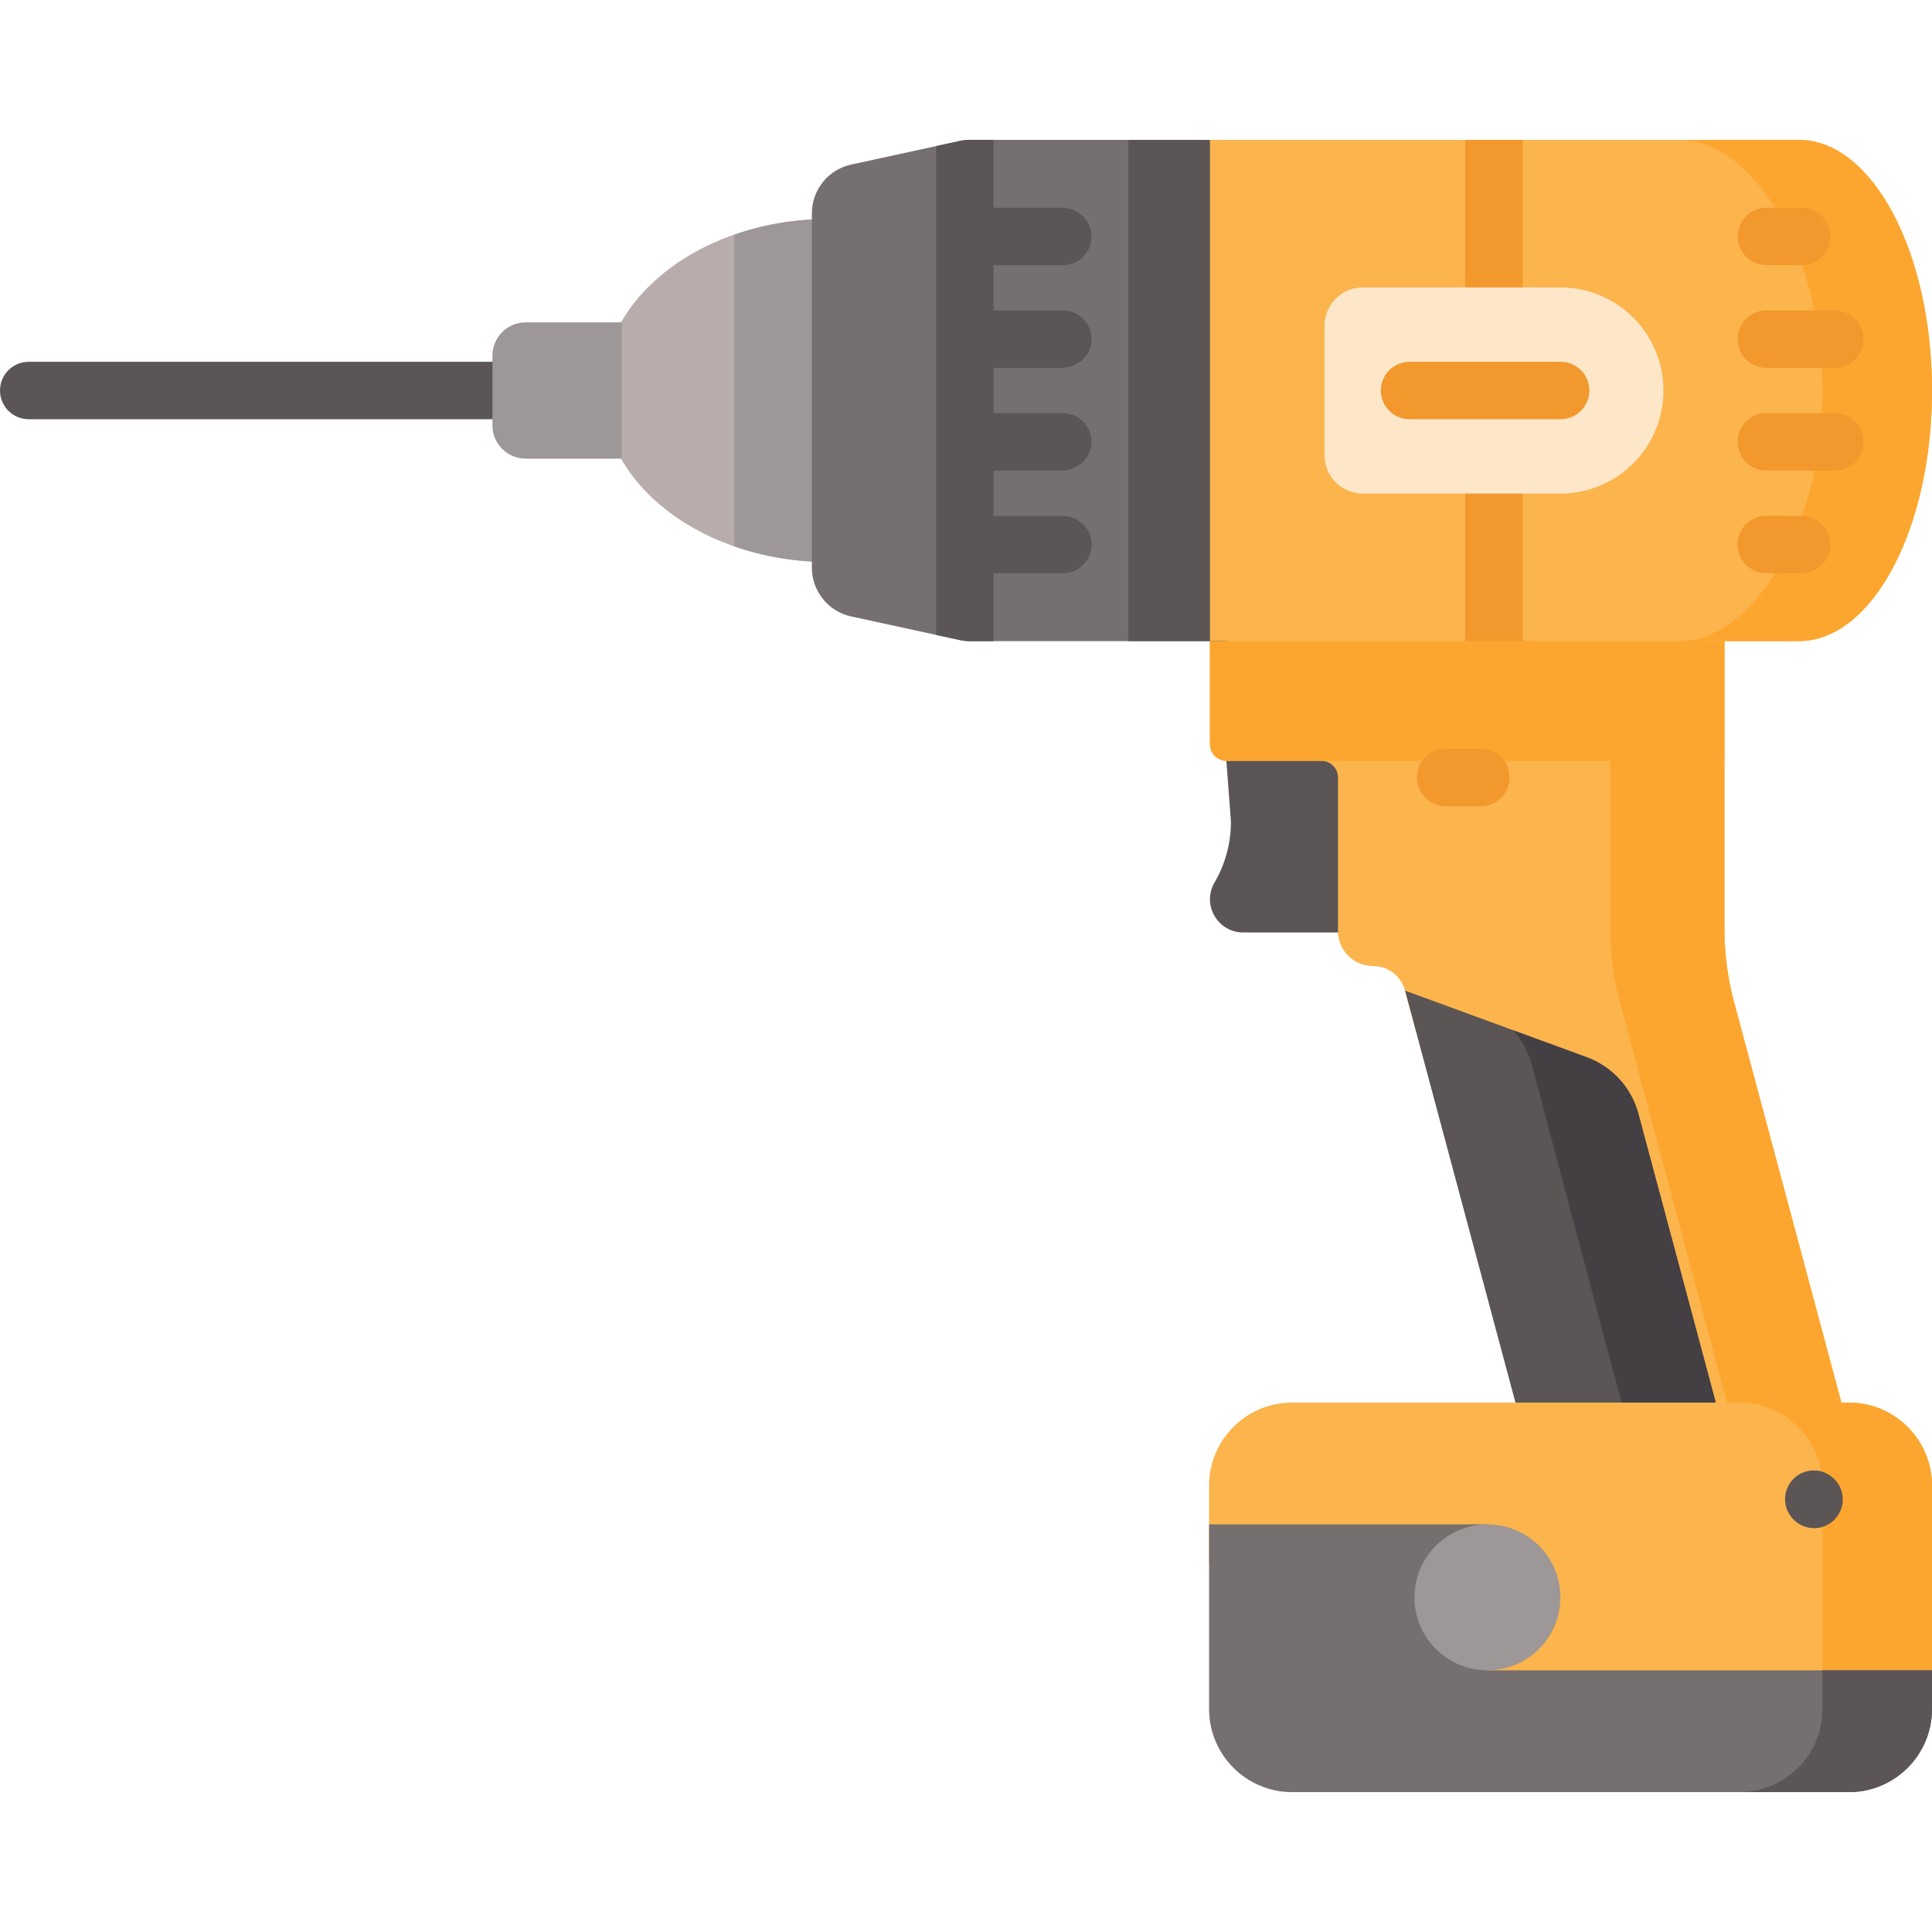
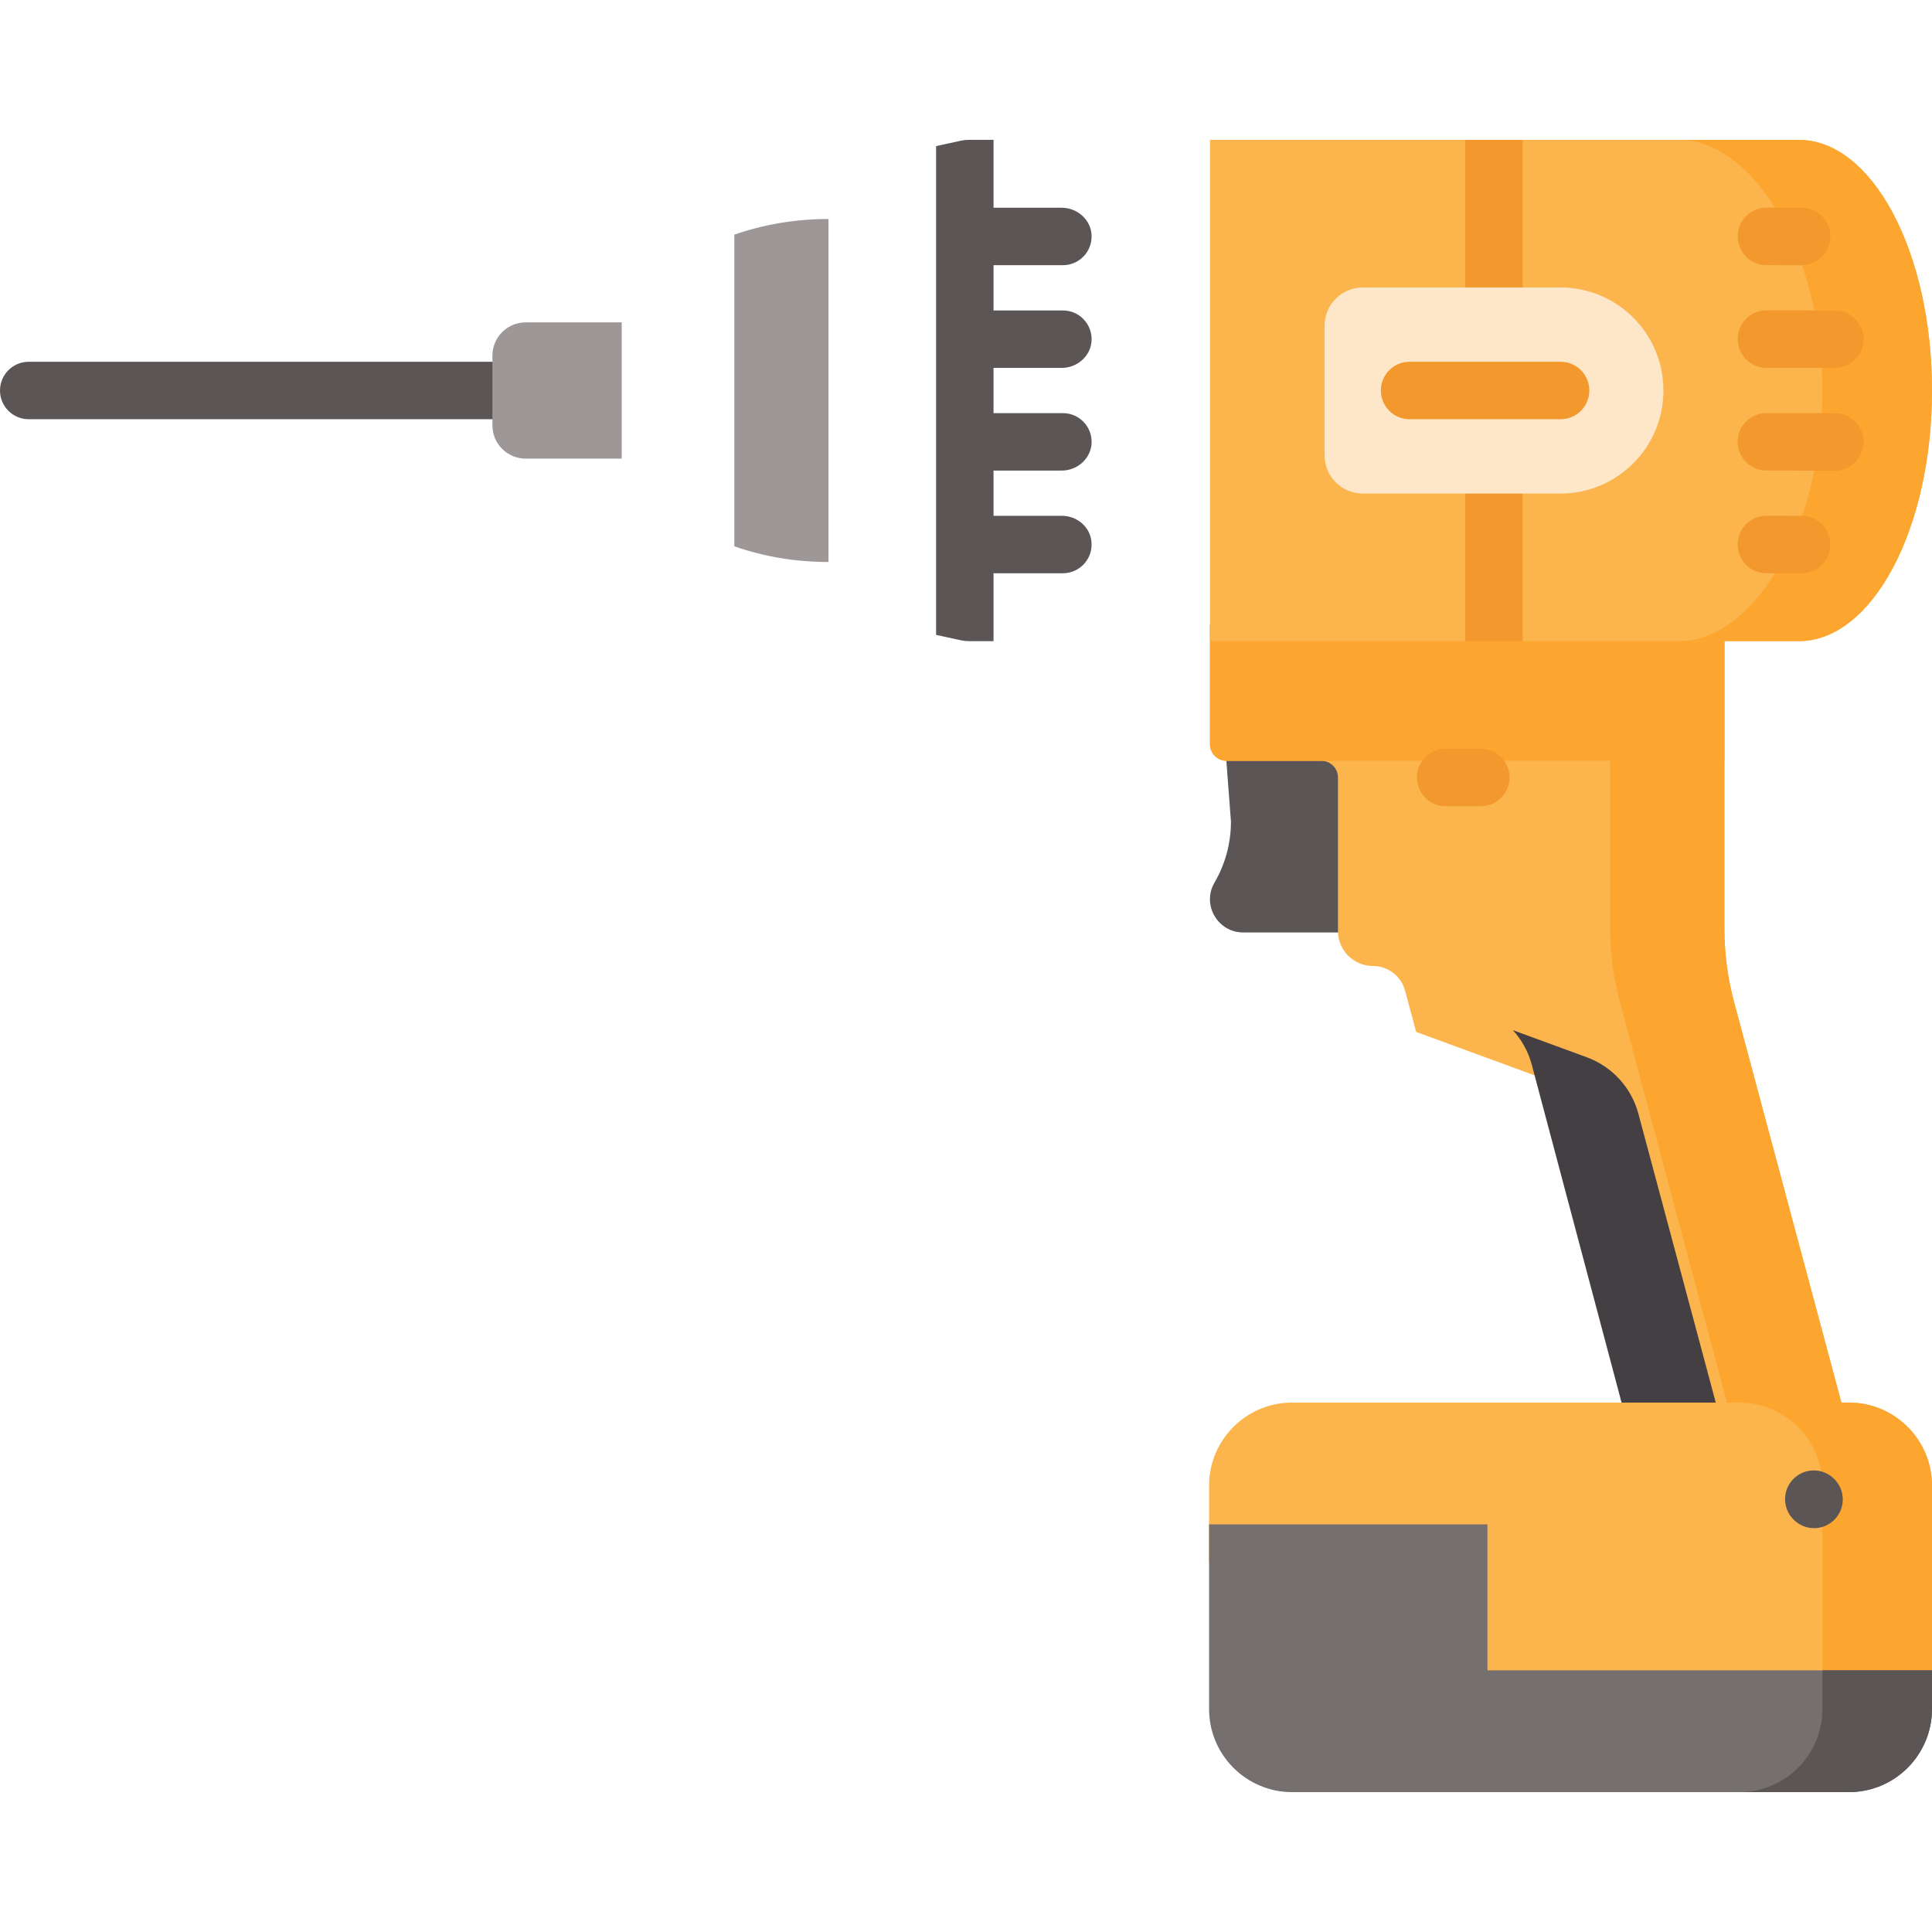
<svg xmlns="http://www.w3.org/2000/svg" id="Capa_1" enable-background="new 0 0 512 512" height="512" viewBox="0 0 512 512" width="512">
  <g>
    <g>
      <g>
        <path d="m358.98 188.34v58.773h-29.505c-6.79 0-11.038-7.362-7.616-13.226 2.769-4.744 4.356-10.264 4.356-16.156l-2.22-29.391z" fill="#5b5555" />
      </g>
      <path d="m489.683 378.008h-42.452l-20.267-75.638c-1.857-6.921-6.962-12.503-13.701-14.979l-37.966-13.914-2.933-10.95c-.518-1.918-1.654-3.552-3.146-4.709-1.502-1.147-3.38-1.817-5.369-1.817-5.125 0-9.276-4.151-9.276-9.276v-40.686c0-2.436-1.969-4.405-4.405-4.405h-25.118c-2.426 0-4.405-1.979-4.405-4.404v-31.725h136.347v80.641c0 6.536.853 13.051 2.547 19.374z" fill="#fcb44d" />
-       <path d="m456.389 378.003-22.203-82.854c-1.855-6.924-6.964-12.512-13.695-14.979l-48.126-17.641 30.938 115.474z" fill="#5b5555" />
      <path d="m456.385 378.008h-24.975l-25.473-95.854c-.923-3.461-2.669-6.586-5.013-9.154l19.567 7.175c6.729 2.466 11.843 8.048 13.701 14.979z" fill="#433f43" />
      <path d="m459.355 378.003h30.323l-30.134-112.479c-1.692-6.326-2.555-12.837-2.555-19.383v-80.641h-30.255v80.641c0 6.546.855 13.057 2.555 19.383z" fill="#fca62f" />
      <path d="m456.989 165.502v36.131h-131.934c-2.432 0-4.405-1.973-4.405-4.405v-31.726z" fill="#fca62f" />
      <g>
-         <path d="m219.562 58.035v90.904c-33.083 0-59.901-20.352-59.901-45.452s26.818-45.452 59.901-45.452z" fill="#b9acac" />
        <path d="m194.601 62.187v82.6c7.601 2.652 16.045 4.152 24.96 4.152v-90.904c-8.914 0-17.358 1.5-24.96 4.152z" fill="#9e9797" />
        <g>
          <path d="m134.687 111.099h-127.076c-4.204 0-7.611-3.407-7.611-7.612s3.408-7.611 7.611-7.611h127.076c4.204 0 7.611 3.407 7.611 7.611s-3.407 7.612-7.611 7.612z" fill="#5b5555" />
        </g>
        <path d="m164.76 121.541h-25.455c-4.866 0-8.81-3.944-8.81-8.81v-18.487c0-4.866 3.945-8.81 8.81-8.81h25.455z" fill="#9e9797" />
-         <path d="m256.774 169.909h68.281v-132.844h-68.281c-.725 0-1.448.078-2.156.232l-29.054 6.316c-6.075 1.321-10.408 6.697-10.408 12.914v93.921c0 6.217 4.333 11.593 10.408 12.914l29.054 6.316c.709.154 1.431.231 2.156.231z" fill="#756f6f" />
-         <path d="m299.058 37.065h25.997v132.844h-25.997z" fill="#5b5555" />
        <path d="m476.686 169.909c19.504 0 35.314-29.738 35.314-66.422s-15.811-66.422-35.314-66.422h-156.036v132.844z" fill="#fcb44d" />
        <path d="m511.996 103.487c0 36.686-15.806 66.421-35.312 66.421h-31.682c19.506 0 37.955-29.735 37.955-66.421s-18.449-66.421-37.955-66.421h31.682c19.506.001 35.312 29.735 35.312 66.421z" fill="#fca62f" />
        <g>
          <g>
            <g id="XMLID_196_">
              <path d="m486.248 97.501c-.003 0-.007 0-.01 0l-18.122-.025c-4.204-.006-7.607-3.418-7.601-7.622.006-4.199 3.412-7.601 7.612-7.601h.01l18.122.025c4.204.006 7.607 3.418 7.601 7.622-.006 4.2-3.413 7.601-7.612 7.601z" fill="#f2982c" />
            </g>
            <g id="XMLID_194_">
              <path d="m477.448 70.288c-.008 0-.016 0-.024 0l-9.312-.029c-4.204-.013-7.601-3.431-7.588-7.635.013-4.195 3.419-7.588 7.611-7.588h.024l9.312.029c4.204.013 7.601 3.431 7.588 7.635-.012 4.196-3.418 7.588-7.611 7.588z" fill="#f2982c" />
            </g>
            <g id="XMLID_199_">
              <path d="m486.238 124.717c-.003 0-.006 0-.01 0l-18.122-.024c-4.204-.006-7.607-3.418-7.602-7.621.005-4.2 3.412-7.602 7.612-7.602h.01l18.122.024c4.204.006 7.607 3.418 7.602 7.621-.006 4.201-3.412 7.602-7.612 7.602z" fill="#f2982c" />
            </g>
          </g>
          <g id="XMLID_201_">
            <path d="m477.419 151.937c-.008 0-.015 0-.023 0l-9.312-.028c-4.204-.013-7.601-3.43-7.589-7.634.012-4.195 3.418-7.589 7.611-7.589h.023l9.312.028c4.204.013 7.601 3.43 7.589 7.634-.013 4.196-3.418 7.589-7.611 7.589z" fill="#f2982c" />
          </g>
        </g>
        <g>
          <g>
            <path d="m403.531 37.064v42.655c0 4.212-3.4 7.611-7.612 7.611-4.202 0-7.611-3.4-7.611-7.611v-42.655z" fill="#f2982c" />
          </g>
          <g>
            <path d="m403.531 127.255v42.655h-15.223v-42.655c0-4.202 3.41-7.611 7.611-7.611 4.212-.001 7.612 3.409 7.612 7.611z" fill="#f2982c" />
          </g>
        </g>
        <path d="m413.514 130.799h-52.341c-5.605 0-10.149-4.544-10.149-10.149v-34.326c0-5.605 4.544-10.149 10.149-10.149h52.341c15.084 0 27.312 12.228 27.312 27.312 0 15.084-12.228 27.312-27.312 27.312z" fill="#fee7c9" />
        <g>
          <path d="m413.581 111.099h-40.028c-4.204 0-7.611-3.407-7.611-7.612s3.408-7.611 7.611-7.611h40.028c4.204 0 7.611 3.407 7.611 7.611s-3.408 7.612-7.611 7.612z" fill="#f2982c" />
        </g>
        <path d="m263.297 97.499v11.986h18.379c4.273 0 7.727 3.516 7.609 7.826-.115 4.173-3.75 7.397-7.924 7.397h-18.064v11.986h18.122c3.87 0 7.319 2.78 7.805 6.619.588 4.644-3.02 8.604-7.548 8.604h-18.379v17.994h-6.521c-.725 0-1.447-.078-2.155-.231l-6.546-1.423v-129.539l6.546-1.423c.708-.154 1.431-.231 2.155-.231h6.521v17.994h18.064c4.174 0 7.809 3.224 7.924 7.396.119 4.31-3.336 7.827-7.609 7.827h-18.379v11.996h18.379c4.273 0 7.727 3.516 7.609 7.826-.114 4.173-3.749 7.397-7.924 7.397h-18.064z" fill="#5b5555" />
      </g>
      <path d="m512 393.728v59.075h-127.965v-38.676h-63.622v-20.399c0-12.168 9.864-22.033 22.033-22.033h147.531c12.159.001 22.023 9.865 22.023 22.033z" fill="#fcb44d" />
      <path d="m512 393.718v59.085h-29.035v-59.085c0-12.158-9.865-22.023-22.033-22.023h29.045c12.169.001 22.023 9.865 22.023 22.023z" fill="#fca62f" />
      <path d="m512 442.655v10.255c0 12.167-9.859 22.026-22.026 22.026h-147.528c-12.167 0-22.026-9.859-22.026-22.026v-48.932h73.76v38.677z" fill="#756f6f" />
      <path d="m512 442.655v10.255c0 12.167-9.859 22.026-22.026 22.026h-29.039c12.167 0 22.026-9.859 22.026-22.026v-10.255z" fill="#5b5555" />
-       <circle cx="394.183" cy="423.317" fill="#9e9797" r="19.335" />
      <g id="XMLID_195_">
        <path d="m392.421 213.649h-9.312c-4.204 0-7.612-3.407-7.612-7.611s3.408-7.611 7.612-7.611h9.312c4.204 0 7.612 3.407 7.612 7.611s-3.408 7.611-7.612 7.611z" fill="#f2982c" />
      </g>
    </g>
    <g>
      <g id="XMLID_221_">
        <path d="m480.745 404.979c-1.965 0-3.929-.756-5.418-2.265l-.074-.075c-2.952-2.993-2.921-7.812.071-10.764 2.992-2.955 7.811-2.92 10.764.07l.074.075c2.952 2.993 2.921 7.812-.071 10.764-1.482 1.465-3.415 2.195-5.346 2.195z" fill="#5b5555" />
      </g>
    </g>
  </g>
</svg>